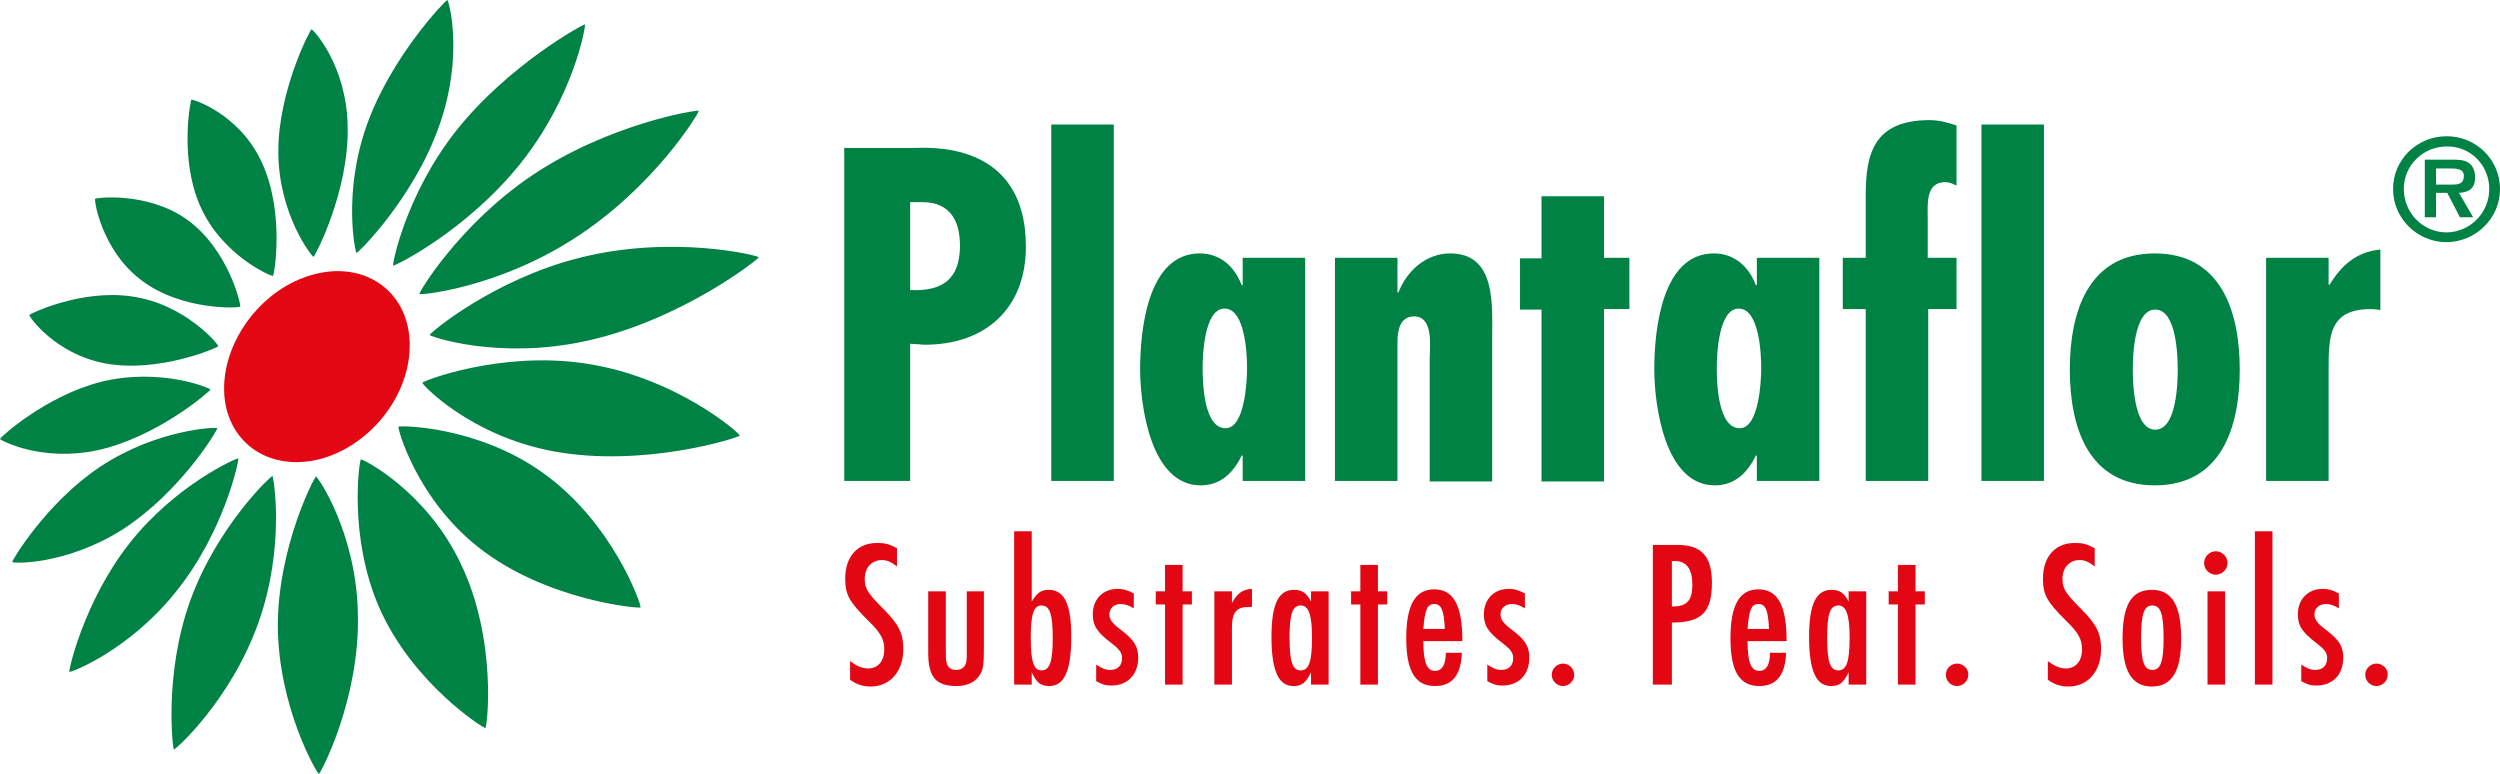
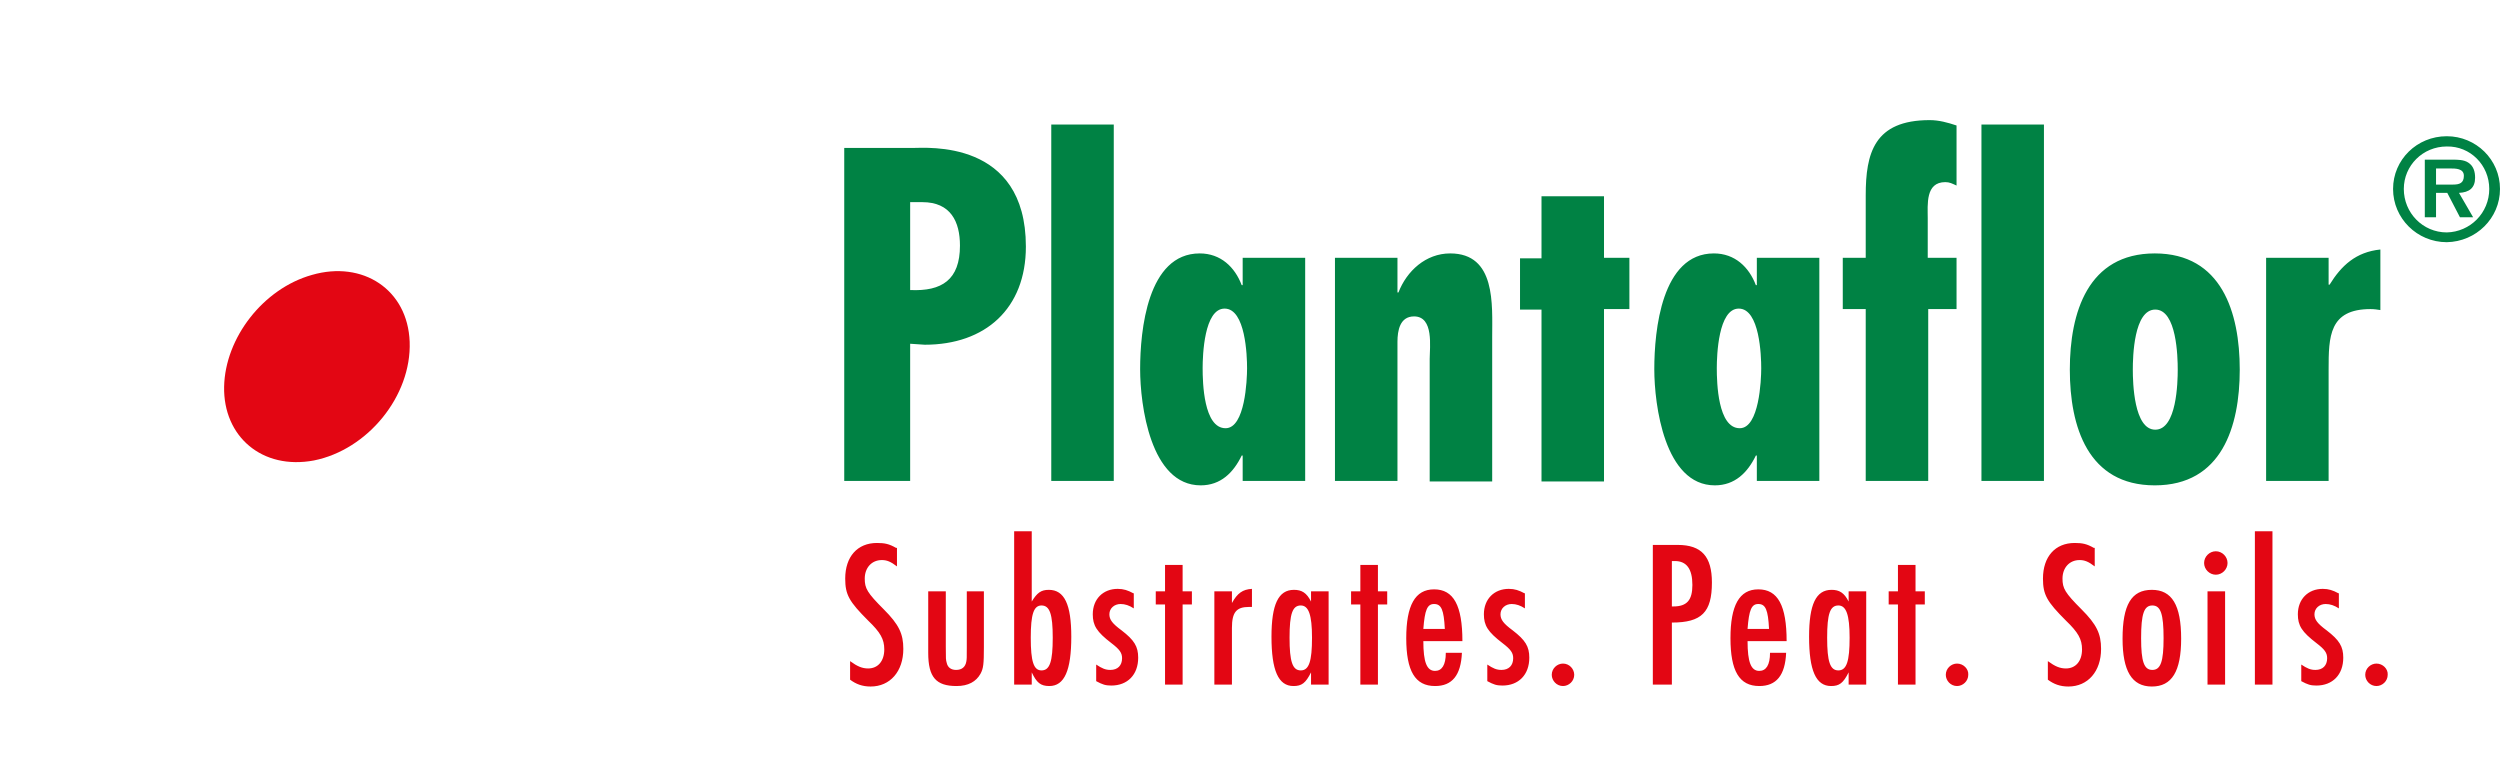
<svg xmlns="http://www.w3.org/2000/svg" id="logo" x="0px" y="0px" viewBox="0 0 512 158.5" style="enable-background:new 0 0 512 158.5;" xml:space="preserve">
  <style type="text/css">	.st0{fill:#E30613;}	.st1{fill:#008244;}</style>
  <path class="st0" d="M45.9,79.2c0.2-10,8-20.1,18-22.9c10.4-3,19.6,3,20,13.7c0.4,11.1-8.6,22.1-19.6,24.3 C53.7,96.3,45.7,89.4,45.9,79.2" />
-   <path class="st1" d="M64.2,52.6c0.3-0.1,7.3-13.4,7-26.7C71,13.2,64,5.9,63.8,6C63.5,6.1,57,18.6,57,31C57,44,64,52.7,64.2,52.6z  M39.2,20.4c-0.2,0.2-2.5,12.1,1.8,21.8c4.5,10.2,14.7,14.5,14.9,14.3c0.3-0.2,2.5-13.5-2.5-23.7C48.7,23.1,39.4,20.3,39.2,20.4z  M28.7,57.2c8.3,6.5,20.3,5.9,20.5,5.6c0.2-0.3-2.4-11.8-11-17.9c-8.1-5.7-18.6-4.4-18.7-4.2C19.2,41,20.9,51.2,28.7,57.2z  M21.4,74.4c11,2.1,23.2-3.2,23.3-3.5c0.1-0.3-6.8-8.7-17.8-10.2C16.5,59.2,6.1,64.3,6,64.5C5.9,64.8,11.2,72.4,21.4,74.4z M20,92.2 c12.3-2.7,23-12.1,23.1-12.4c0-0.3-10.2-4.6-22.4-1.6C9.3,81.1,0,89.6,0,89.9C0,90.1,8.4,94.7,20,92.2z M44.5,87.7 c-0.1-0.3-12.4,0.2-24,7.9c-11.1,7.4-18.1,19.3-18,19.5c0.1,0.3,10.9,0.7,22.5-6.6C37,100.8,44.6,88,44.5,87.7z M48.8,93.9 c-0.2-0.2-12.9,5.4-22.3,17.4c-9.3,11.8-12.5,26.1-12.3,26.3c0.2,0.2,12.2-4.3,21.9-16.5C46,108.8,49,94.1,48.8,93.9z M39,122.9 c-5.5,15.2-3.6,30.5-3.4,30.6c0.3,0.1,11.6-10,17.3-25.9c5.6-15.7,3.1-30,2.9-30.1C55.5,97.4,44.5,107.8,39,122.9z M64.7,97.6 c-0.3,0.1-7.7,14.2-7.8,30.3c0,16.9,8.1,30.6,8.4,30.6c0.3,0,8.4-15.2,8-32.7C73,109,65,97.5,64.7,97.6z M73.9,94.1 c-0.3,0.2-2.6,15.8,3.8,30.4c6.9,15.6,21.4,24.7,21.7,24.6c0.4-0.2,2.5-18.3-5.2-34C87.1,100.4,74.2,93.9,73.9,94.1z M111,96.7 c-13.4-9.5-29.2-9.6-29.4-9.3c-0.2,0.3,3.7,14.7,16.4,24.7c13.8,10.9,33,12.6,33.2,12.3C131.4,124,125.6,107,111,96.7z M119.6,74.4 c-17.2-2.5-33,3.6-33.1,4c-0.1,0.3,9.7,10.8,26.7,14c18.6,3.5,38.2-2.8,38.3-3.2C151.7,88.9,138.4,77.1,119.6,74.4z M118.7,52.8 C101.1,57.2,88,68.2,88,68.6c0,0.3,14.1,5.2,32.2,1.2c19.5-4.3,35.2-16.8,35.2-17.1C155.3,52.3,137.6,48,118.7,52.8z M85.9,60.2 c0.1,0.3,15.9-1.2,31.6-11.3c16.6-10.6,25.8-26,25.6-26.2c-0.2-0.3-18.3,2.6-34.1,13.2C94,46,85.7,60,85.9,60.2z M80.5,54.4 c0.2,0.2,14.9-7,26-20.8C117.7,19.6,120,5.1,119.8,5c-0.3-0.1-15.7,8.3-26.4,21.8C83,40,80.3,54.3,80.5,54.4z M89.9,25.9 C95.1,11.4,91.9,0,91.6,0c-0.3,0-11.4,11.5-16.4,25.4c-5.1,14.1-2.4,26.4-2.2,26.4C73.3,51.9,84.7,40.6,89.9,25.9z" />
  <path class="st1" d="M196.6,50.3c0,7-3.7,9.4-10.2,9.1v-18h2.5C194.7,41.4,196.6,45.4,196.6,50.3 M210.1,50.5 c0-22-20.3-20.2-23.2-20.2h-14v68.2h13.5V70.4l3,0.2C201.8,70.6,210.1,63.2,210.1,50.5 M215.3,98.5h12.8v-73h-12.8V98.5z  M255.4,75.4c0,2.4-0.4,12.3-4.4,12.3c-4.5,0-4.7-9.4-4.7-12.3c0-2.6,0.3-12.2,4.5-12.2C255.1,63.2,255.4,72.9,255.4,75.4  M254.5,98.5h12.8V52.8h-12.8v5.6h-0.2c-1.4-3.7-4.3-6.5-8.6-6.5c-10.7,0-12.2,15.8-12.2,23.7c0,7.3,2.1,23.8,12.4,23.8 c4.1,0,6.7-2.6,8.4-6.1h0.2V98.5z M305.6,69c0-6.6,0.8-17.1-8.6-17.1c-5,0-8.9,3.6-10.6,8h-0.2v-7.1h-12.8v45.7h12.8V70 c0-2.3,0.5-5.2,3.4-5.2c4.1,0,3.2,6.3,3.2,8.7v25.1h12.8V69z M328.5,63.3h5.2V52.8h-5.2V40.2h-12.8v12.7h-4.4v10.5h4.4v35.2h12.8 V63.3z M360.7,75.4c0,2.4-0.4,12.3-4.4,12.3c-4.5,0-4.7-9.4-4.7-12.3c0-2.6,0.3-12.2,4.5-12.2C360.4,63.2,360.7,72.9,360.7,75.4  M359.8,98.5h12.8V52.8h-12.8v5.6h-0.2c-1.4-3.7-4.3-6.5-8.6-6.5c-10.7,0-12.2,15.8-12.2,23.7c0,7.3,2.1,23.8,12.4,23.8 c4.1,0,6.7-2.6,8.4-6.1h0.2V98.5z M394.8,63.3h5.9V52.8h-5.9v-8.1c0-2.8-0.5-7.4,3.6-7.4c0.9,0,1.4,0.3,2.3,0.7V25.7 c-1.8-0.6-3.6-1.1-5.5-1.1c-11.4,0-13.1,6.8-13.1,15.4v12.8h-4.7v10.5h4.7v35.2h12.8V63.3z M405.8,98.5h12.8v-73h-12.8V98.5z  M446,75.7c0,2.6-0.2,12.3-4.6,12.3c-4.4,0-4.6-9.7-4.6-12.3c0-2.6,0.2-12.3,4.6-12.3C445.8,63.4,446,73.1,446,75.7 M458.7,75.7 c0-11.7-3.7-23.8-17.4-23.8c-13.7,0-17.4,12.1-17.4,23.8c0,11.7,3.7,23.7,17.4,23.7C455,99.4,458.7,87.4,458.7,75.7 M485.5,63.3 c0.7,0,1.4,0.1,2,0.2V51.1c-5,0.5-8,3.3-10.4,7.2h-0.2v-5.5h-12.8v45.7h12.8V75.7C476.9,68.9,477,63.3,485.5,63.3 M504.6,36 c0,1.5-0.9,1.8-2.2,1.8h-3.5v-3.3h2.9C502.9,34.5,504.6,34.5,504.6,36 M506.9,36.4c0-1.2-0.3-2.4-1.4-3.1c-0.9-0.6-2.2-0.6-3.2-0.6 h-5.7v11.8h2.3v-5h2.3l2.6,5h2.7l-2.9-5C505.7,39.4,506.9,38.5,506.9,36.4 M509.8,38.7c0,4.9-3.9,8.8-8.7,8.9c-4.9,0-8.8-4-8.8-8.9 c0-4.8,3.9-8.7,8.8-8.7C505.9,29.9,509.8,33.8,509.8,38.7 M512,38.7c0-6-4.9-10.8-10.9-10.8c-6.1,0-11,4.8-11,10.8 c0,6,4.9,10.9,11,10.9C507.1,49.5,512,44.7,512,38.7" />
  <path class="st0" d="M486.7,135.9c-1.2,0-2.3,1-2.3,2.3c0,1.2,1,2.3,2.3,2.3c1.2,0,2.3-1,2.3-2.3C489.1,137,488,135.9,486.7,135.9  M478.9,121.5c-1.1-0.6-2-0.9-3.2-0.9c-3,0-5.1,2.1-5.1,5.2c0,2.3,0.8,3.6,3.8,5.9c1.7,1.3,2.2,2,2.2,3.1c0,1.5-0.9,2.4-2.4,2.4 c-1,0-1.7-0.3-2.9-1.1v3.4c1.3,0.7,1.9,0.9,3.1,0.9c3.3,0,5.5-2.2,5.5-5.7c0-2.3-0.8-3.6-3.4-5.6c-1.9-1.4-2.5-2.2-2.5-3.3 c0-1.2,1-2.1,2.3-2.1c0.9,0,1.8,0.3,2.7,0.9V121.5z M461.8,140.2h3.6v-31.4h-3.6V140.2z M453.8,112.9c-1.3,0-2.4,1.1-2.4,2.4 c0,1.3,1.1,2.4,2.4,2.4c1.3,0,2.4-1.1,2.4-2.4C456.2,114,455.1,112.9,453.8,112.9 M452.1,140.2h3.6v-19.1h-3.6V140.2z M440.8,124 c1.7,0,2.3,1.7,2.3,6.7c0,4.8-0.6,6.5-2.3,6.5c-1.7,0-2.3-1.7-2.3-6.5C438.5,125.7,439.1,124,440.8,124 M440.7,120.8 c-4.2,0-6,3.1-6,10c0,6.6,1.9,9.8,6,9.8c4.1,0,6-3.1,6-9.8C446.7,123.9,444.8,120.8,440.7,120.8 M428.8,112.2c-1.4-0.8-2.3-1-3.9-1 c-4,0-6.5,2.8-6.5,7.3c0,3.3,0.8,4.7,4.7,8.6c2.5,2.4,3.3,3.8,3.3,5.9c0,2.4-1.3,3.9-3.3,3.9c-1.2,0-2.2-0.4-3.7-1.5v3.8 c1.2,0.9,2.5,1.4,4.2,1.4c4,0,6.7-3.1,6.7-7.7c0-3.1-0.9-5-4-8.1c-3.4-3.4-3.9-4.3-3.9-6.3c0-2.2,1.4-3.8,3.5-3.8 c1,0,1.8,0.3,3.1,1.3V112.2z M400.8,135.9c-1.2,0-2.3,1-2.3,2.3c0,1.2,1,2.3,2.3,2.3c1.2,0,2.3-1,2.3-2.3 C403.2,137,402.1,135.9,400.8,135.9 M388.7,115.7v5.4h-1.9v2.7h1.9v16.4h3.6v-16.4h1.9v-2.7h-1.9v-5.4H388.7z M376.5,124 c1.6,0,2.3,1.9,2.3,6.6c0,4.8-0.6,6.7-2.3,6.7c-1.7,0-2.3-1.8-2.3-6.7C374.2,125.7,374.8,124,376.5,124 M382.2,121.1h-3.6v2.1 c-0.9-1.8-1.9-2.4-3.5-2.4c-3.2,0-4.6,3-4.6,9.6c0,6.9,1.4,10.1,4.5,10.1c1.7,0,2.5-0.6,3.6-2.8v2.5h3.6V121.1z M357.9,128.8 c0.3-3.9,0.8-5.1,2.2-5.1c1.5,0,2,1.2,2.2,5.1H357.9z M362.5,133.7c0,2.5-0.8,3.7-2.2,3.7c-1.7,0-2.4-1.8-2.4-6.1h8 c0-7.3-1.8-10.6-5.8-10.6c-3.9,0-5.7,3.3-5.7,10c0,6.7,1.8,9.8,5.9,9.8c3.5,0,5.3-2.2,5.5-6.8H362.5z M342.4,124.2v-9.3h0.6 c2.4,0,3.6,1.6,3.6,4.9c0,3.1-1.1,4.4-3.9,4.4H342.4z M338.5,111.6v28.6h3.9v-12.7c6.1,0,8.2-2.1,8.2-8.2c0-5.3-2.1-7.7-7-7.7H338.5 z M320.1,135.9c-1.2,0-2.3,1-2.3,2.3c0,1.2,1,2.3,2.3,2.3c1.2,0,2.3-1,2.3-2.3C322.4,137,321.4,135.9,320.1,135.9 M312.2,121.5 c-1.1-0.6-2-0.9-3.2-0.9c-3,0-5.1,2.1-5.1,5.2c0,2.3,0.8,3.6,3.8,5.9c1.7,1.3,2.2,2,2.2,3.1c0,1.5-0.9,2.4-2.4,2.4 c-1,0-1.7-0.3-2.9-1.1v3.4c1.3,0.7,1.9,0.9,3.1,0.9c3.3,0,5.5-2.2,5.5-5.7c0-2.3-0.8-3.6-3.4-5.6c-1.9-1.4-2.5-2.2-2.5-3.3 c0-1.2,1-2.1,2.3-2.1c0.9,0,1.8,0.3,2.7,0.9V121.5z M291.5,128.8c0.3-3.9,0.8-5.1,2.2-5.1c1.5,0,2,1.2,2.2,5.1H291.5z M296.1,133.7 c0,2.5-0.8,3.7-2.2,3.7c-1.7,0-2.4-1.8-2.4-6.1h8c0-7.3-1.8-10.6-5.8-10.6c-3.9,0-5.7,3.3-5.7,10c0,6.7,1.8,9.8,5.9,9.8 c3.5,0,5.3-2.2,5.5-6.8H296.1z M278.6,115.7v5.4h-1.9v2.7h1.9v16.4h3.6v-16.4h1.9v-2.7h-1.9v-5.4H278.6z M266.4,124 c1.6,0,2.3,1.9,2.3,6.6c0,4.8-0.6,6.7-2.3,6.7c-1.7,0-2.3-1.8-2.3-6.7C264.1,125.7,264.7,124,266.4,124 M272.1,121.1h-3.6v2.1 c-0.9-1.8-1.9-2.4-3.5-2.4c-3.2,0-4.6,3-4.6,9.6c0,6.9,1.4,10.1,4.5,10.1c1.7,0,2.5-0.6,3.6-2.8v2.5h3.6V121.1z M248.7,121.1v19.1 h3.6v-11.6c0-3.2,0.9-4.3,3.5-4.3c0.3,0,0.3,0,0.6,0v-3.7c-1.9,0.1-3,0.9-4.1,2.9v-2.4H248.7z M238.6,115.7v5.4h-1.9v2.7h1.9v16.4 h3.6v-16.4h1.9v-2.7h-1.9v-5.4H238.6z M232.1,121.5c-1.1-0.6-2-0.9-3.2-0.9c-3,0-5.1,2.1-5.1,5.2c0,2.3,0.8,3.6,3.8,5.9 c1.7,1.3,2.2,2,2.2,3.1c0,1.5-0.9,2.4-2.4,2.4c-1,0-1.7-0.3-2.9-1.1v3.4c1.3,0.7,1.9,0.9,3.1,0.9c3.3,0,5.5-2.2,5.5-5.7 c0-2.3-0.8-3.6-3.4-5.6c-1.9-1.4-2.5-2.2-2.5-3.3c0-1.2,1-2.1,2.3-2.1c0.9,0,1.8,0.3,2.7,0.9V121.5z M213.3,124 c1.7,0,2.3,1.8,2.3,6.6c0,4.9-0.6,6.7-2.3,6.7c-1.6,0-2.2-1.8-2.2-6.7C211.1,125.8,211.7,124,213.3,124 M207.7,108.8v31.4h3.6v-2.5 c1,2.1,1.8,2.8,3.6,2.8c3.1,0,4.5-3.2,4.5-10.1c0-6.6-1.4-9.6-4.6-9.6c-1.6,0-2.4,0.6-3.5,2.4v-14.4H207.7z M190.1,121.1v12.6 c0,5,1.6,6.8,5.8,6.8c2.4,0,4-0.9,4.9-2.5c0.6-1.1,0.7-2,0.7-5.5v-11.4H198v11.4c0,2.4,0,2.4-0.1,3c-0.2,1.1-0.9,1.7-2.1,1.7 c-1,0-1.7-0.5-1.9-1.4c-0.2-0.7-0.2-0.8-0.2-3.3v-11.4H190.1z M183.5,112.2c-1.4-0.8-2.3-1-3.9-1c-4,0-6.5,2.8-6.5,7.3 c0,3.3,0.8,4.7,4.7,8.6c2.5,2.4,3.3,3.8,3.3,5.9c0,2.4-1.3,3.9-3.3,3.9c-1.2,0-2.2-0.4-3.7-1.5v3.8c1.2,0.9,2.5,1.4,4.2,1.4 c4,0,6.7-3.1,6.7-7.7c0-3.1-0.9-5-4-8.1c-3.4-3.4-3.9-4.3-3.9-6.3c0-2.2,1.4-3.8,3.5-3.8c1,0,1.8,0.3,3.1,1.3V112.2z" />
</svg>